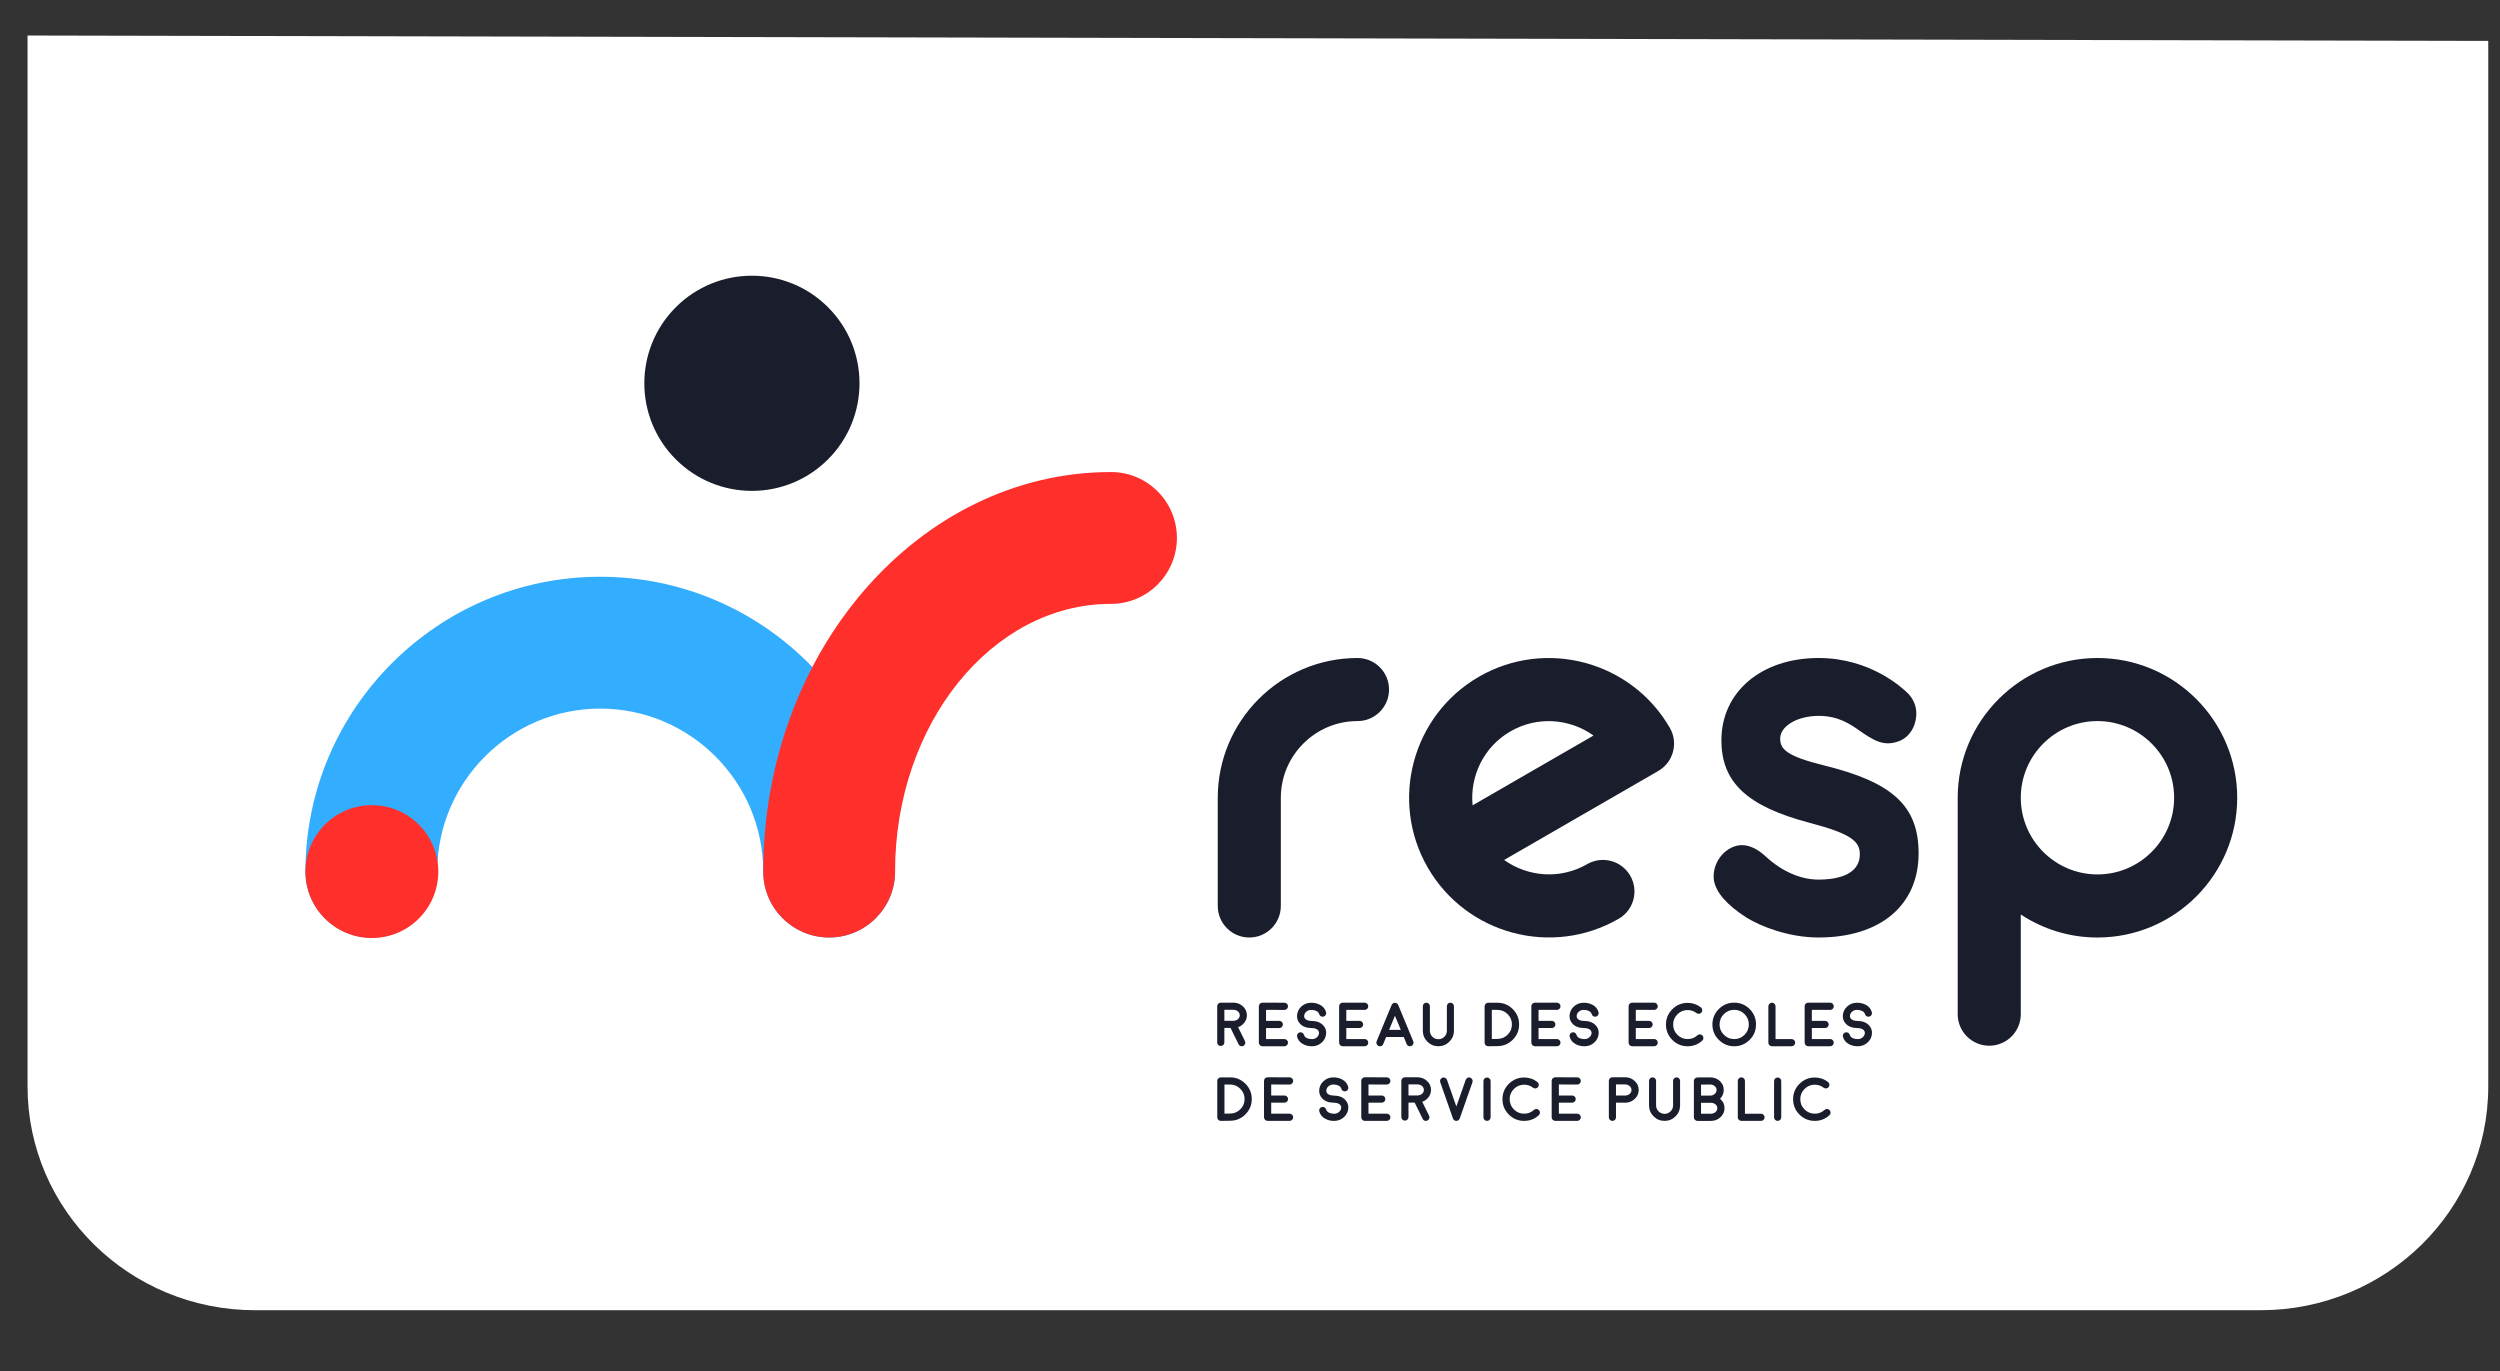
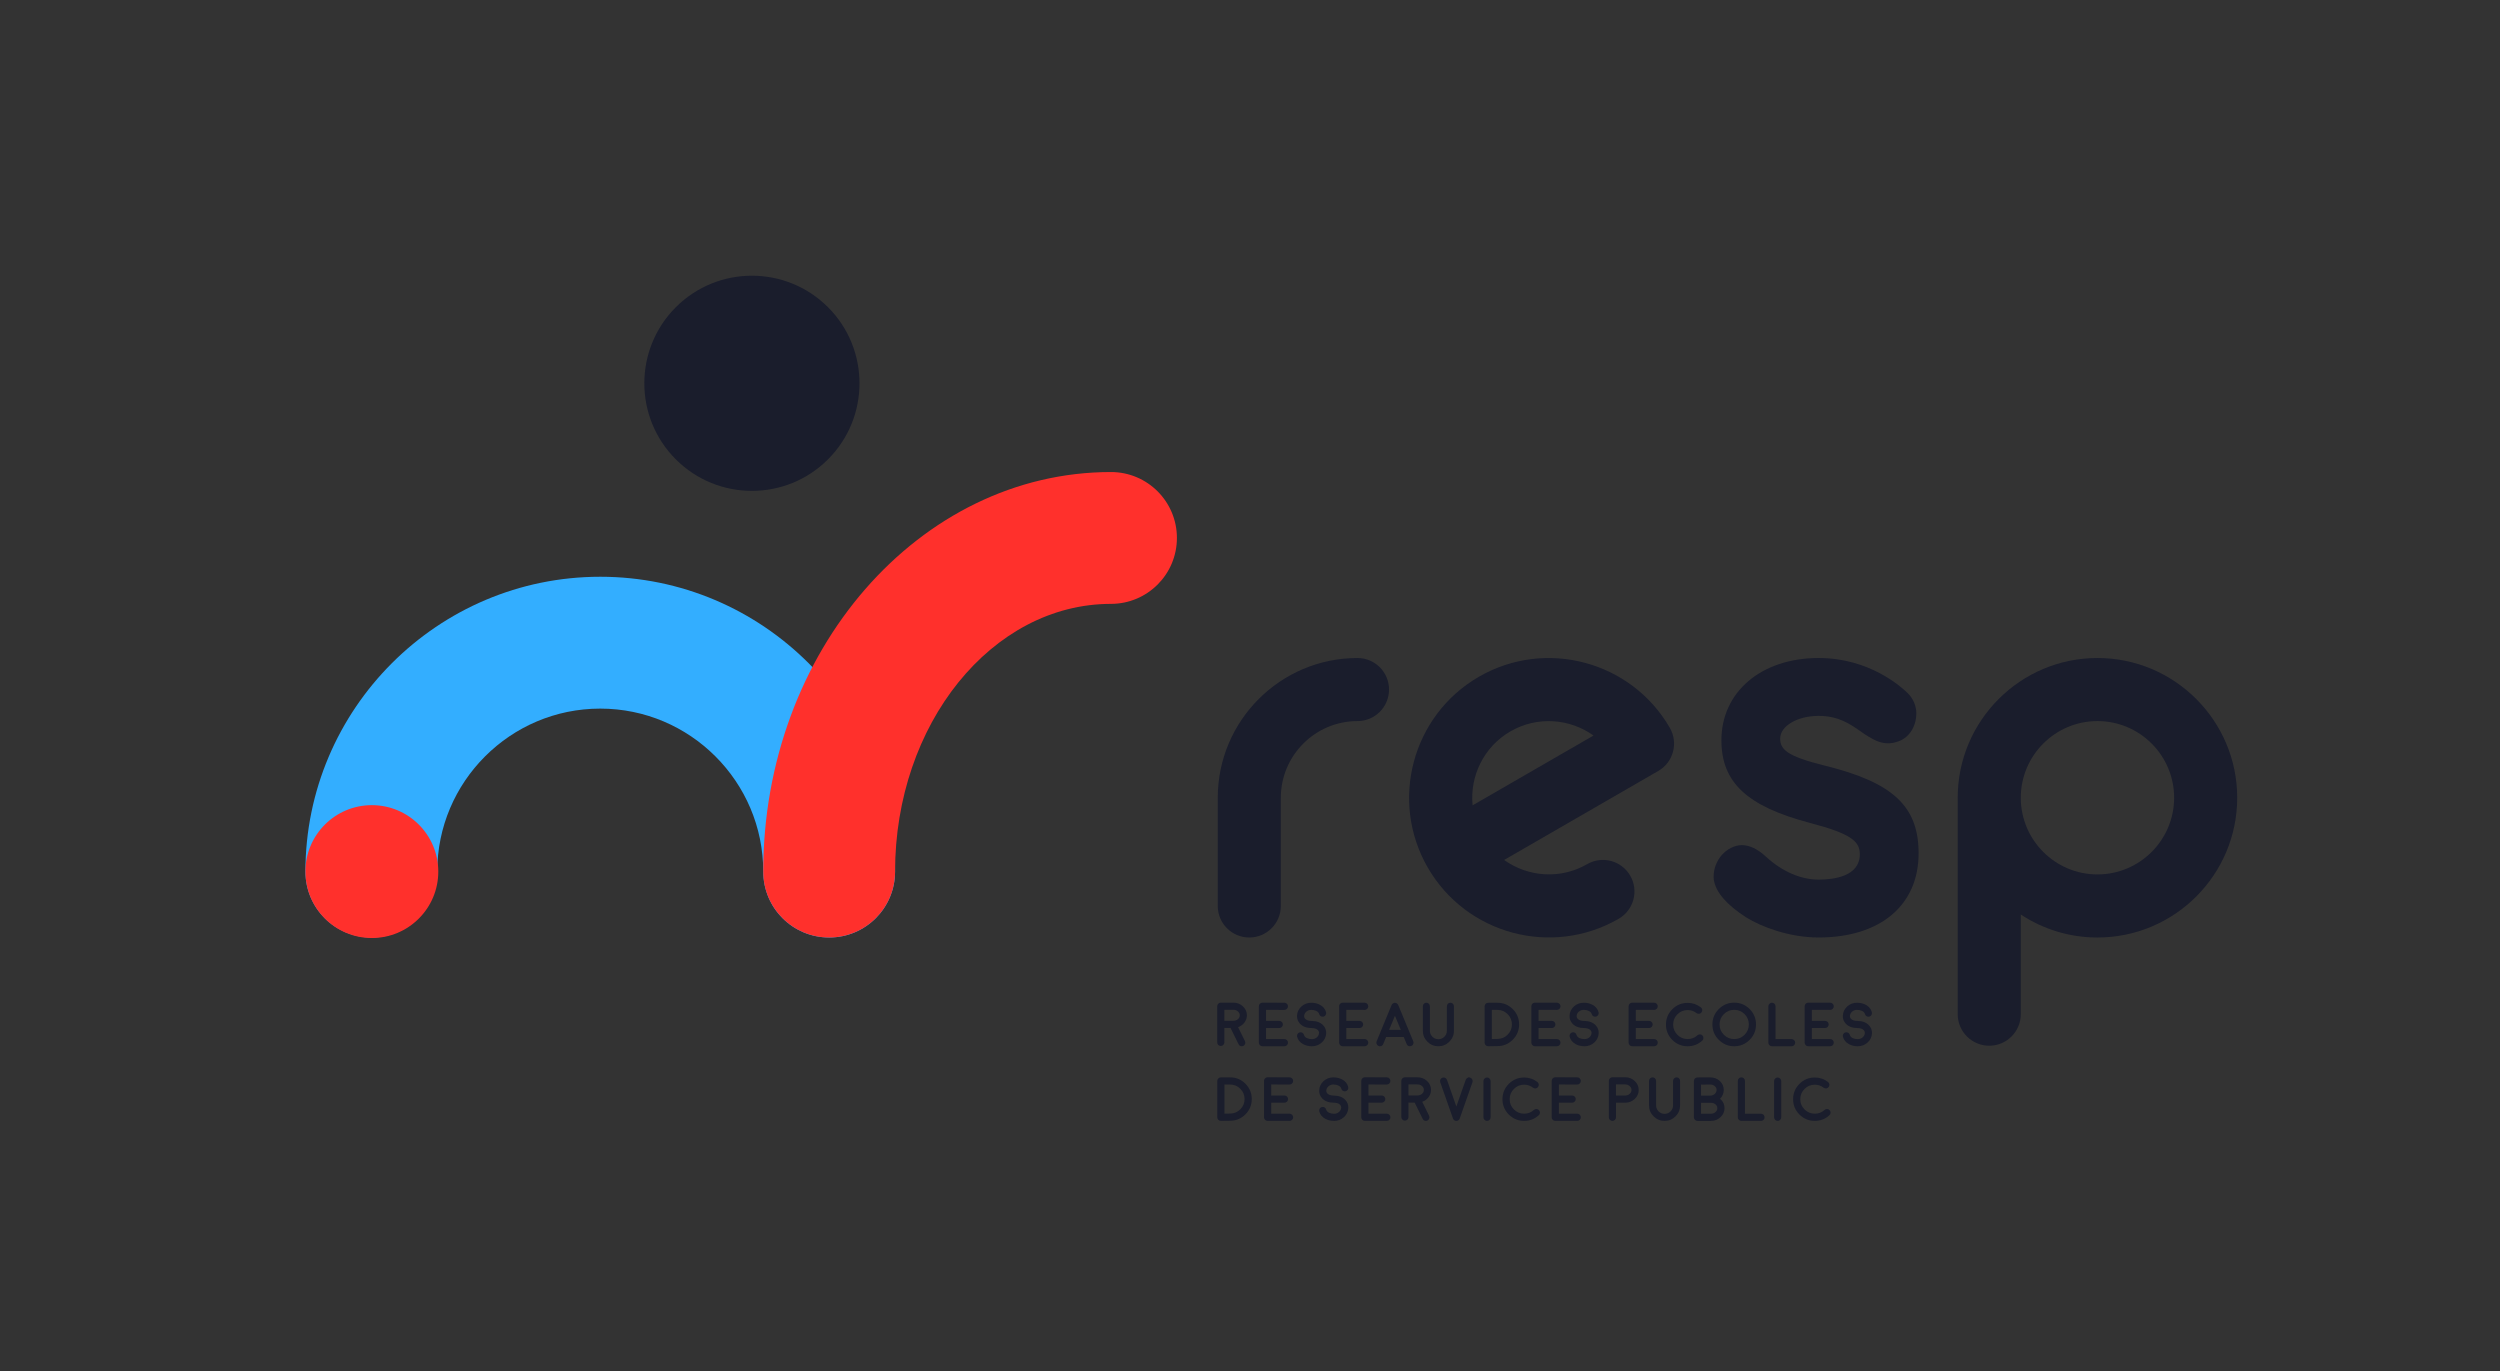
<svg xmlns="http://www.w3.org/2000/svg" xmlns:ns1="http://sodipodi.sourceforge.net/DTD/sodipodi-0.dtd" xmlns:ns2="http://www.inkscape.org/namespaces/inkscape" x="0px" y="0px" width="310" height="170" viewBox="0 0 310 170" xml:space="preserve" id="svg993" ns1:docname="logorespsvg.svg" ns2:version="0.92.3 (2405546, 2018-03-11)">
  <rect x="0" y="0" width="310" height="170" fill="#333333" stroke="none" />
  <defs id="defs997" />
  <g id="Calque_2" transform="translate(2.788,4.572)">
-     <path d="m 305.756,0.5 v 129.643 c 0,15.326 -12.635,27.752 -28.223,27.752 H 28.85 c -15.587,0 -28.222,-12.426 -28.222,-27.752 V -0.167 Z" id="path908" ns2:connector-curvature="0" style="fill:#ffffff" />
-   </g>
+     </g>
  <g id="Calque_1" transform="translate(2.788,4.572)">
    <g id="g989">
      <g id="g987">
        <path d="m 108.201,103.505 c 0,4.515 -3.66,8.174 -8.174,8.174 -4.515,0 -8.174,-3.659 -8.174,-8.174 0,-11.143 -9.068,-20.21 -20.211,-20.21 -11.144,0 -20.21,9.067 -20.21,20.21 0,4.515 -3.66,8.174 -8.175,8.174 -4.514,0 -8.174,-3.659 -8.174,-8.174 0,-20.158 16.401,-36.56 36.559,-36.56 20.159,0 36.559,16.402 36.559,36.56" id="path911" ns2:connector-curvature="0" style="fill:#33aeff" />
        <path d="m 143.149,62.134 c 0,4.515 -3.66,8.174 -8.175,8.174 -14.762,0 -26.773,14.893 -26.773,33.197 0,4.515 -3.66,8.174 -8.174,8.174 -4.514,0 -8.174,-3.659 -8.174,-8.174 0,-27.319 19.345,-49.545 43.121,-49.545 4.515,0 8.175,3.659 8.175,8.174" id="path913" ns2:connector-curvature="0" style="fill:#ff302c" />
        <path d="m 43.321,95.267 c 4.55,0 8.239,3.689 8.239,8.238 0,4.551 -3.689,8.238 -8.239,8.238 -4.55,0 -8.238,-3.688 -8.238,-8.238 0,-4.549 3.688,-8.238 8.238,-8.238" id="path915" ns2:connector-curvature="0" style="fill:#ff302c" />
        <path d="m 99.883,33.522 c -5.211,-5.21 -13.658,-5.21 -18.868,0 -5.21,5.211 -5.21,13.658 0,18.868 5.21,5.21 13.657,5.21 18.868,0 5.21,-5.209 5.21,-13.657 0,-18.868" id="path917" ns2:connector-curvature="0" style="fill:#1a1d2c" />
        <path d="m 152.124,111.679 c 2.16,0 3.911,-1.751 3.911,-3.911 V 94.349 c 0,-5.241 4.265,-9.507 9.508,-9.507 2.16,0 3.91,-1.75 3.91,-3.91 0,-2.16 -1.75,-3.911 -3.91,-3.911 -9.556,0 -17.329,7.773 -17.329,17.328 v 13.419 c 0,2.16 1.751,3.911 3.91,3.911" id="path919" ns2:connector-curvature="0" style="fill:#1a1d2c" />
        <path d="m 257.297,77.021 c -9.554,0 -17.33,7.773 -17.33,17.329 v 26.837 c 0,2.158 1.753,3.911 3.911,3.911 2.159,0 3.911,-1.753 3.911,-3.911 v -12.36 c 2.732,1.802 5.998,2.853 9.507,2.853 9.557,0 17.33,-7.773 17.33,-17.329 0,-9.556 -7.772,-17.33 -17.329,-17.33 m 0,26.836 c -5.242,0 -9.507,-4.266 -9.507,-9.508 0,-5.242 4.265,-9.508 9.507,-9.508 5.242,0 9.508,4.266 9.508,9.508 0,5.242 -4.266,9.508 -9.508,9.508" id="path921" ns2:connector-curvature="0" style="fill:#1a1d2c" />
        <path d="m 223.376,90.338 c -4.609,-1.152 -5.421,-1.994 -5.421,-3.335 0,-1.547 2.14,-2.806 4.769,-2.806 2.453,0 3.895,1.008 5.166,1.896 0.358,0.251 0.694,0.484 1.01,0.671 0.947,0.586 1.674,0.836 2.426,0.836 0.429,0 0.863,-0.084 1.336,-0.259 1.321,-0.486 2.175,-1.853 2.175,-3.479 0,-0.886 -0.386,-1.8 -1.031,-2.446 -0.733,-0.733 -4.72,-4.396 -11.081,-4.396 -7.099,0 -12.058,4.197 -12.058,10.206 0,5.218 3.172,8.182 10.947,10.236 5.284,1.38 6.215,2.357 6.215,3.897 0,2.732 -3.199,3.142 -5.104,3.142 -2.229,0 -4.559,-1.017 -6.552,-2.861 -1.018,-0.939 -2.019,-1.416 -2.979,-1.416 -0.107,0 -0.218,0.008 -0.361,0.025 -1.895,0.304 -3.319,2.237 -3.109,4.266 0.236,1.541 1.59,3.114 4.033,4.682 1.846,1.145 5.3,2.481 8.968,2.481 7.645,0 12.394,-3.997 12.394,-10.432 -0.001,-5.855 -3.185,-8.812 -11.743,-10.908" id="path923" ns2:connector-curvature="0" style="fill:#1a1d2c" />
        <path d="m 197.93,109.356 c 1.87,-1.079 2.512,-3.471 1.432,-5.341 -1.08,-1.871 -3.472,-2.512 -5.341,-1.433 -3.333,1.924 -7.354,1.588 -10.297,-0.519 l 19.117,-11.038 c 1.871,-1.078 2.512,-3.471 1.432,-5.342 -4.777,-8.274 -15.396,-11.119 -23.671,-6.342 -8.275,4.776 -11.121,15.396 -6.344,23.672 4.779,8.276 15.397,11.121 23.672,6.343 m -3.122,-22.721 -14.994,8.655 c -0.354,-3.601 1.365,-7.251 4.699,-9.174 3.332,-1.925 7.353,-1.588 10.295,0.519" id="path925" ns2:connector-curvature="0" style="fill:#1a1d2c" />
        <path d="m 148.589,125.13 c 0.124,0 0.227,-0.042 0.313,-0.128 0.087,-0.088 0.131,-0.192 0.131,-0.313 v -1.796 h 0.765 l 0.998,2.021 c 0.08,0.166 0.211,0.25 0.395,0.25 0.068,0 0.134,-0.016 0.196,-0.046 0.11,-0.055 0.185,-0.14 0.222,-0.256 0.04,-0.114 0.033,-0.228 -0.019,-0.335 l -0.854,-1.73 c 0.324,-0.115 0.585,-0.304 0.783,-0.571 0.205,-0.269 0.309,-0.566 0.309,-0.899 0,-0.435 -0.165,-0.803 -0.493,-1.11 -0.328,-0.306 -0.722,-0.46 -1.187,-0.46 h -1.56 c -0.121,0 -0.224,0.045 -0.312,0.133 -0.085,0.085 -0.128,0.188 -0.128,0.312 v 4.489 c 0,0.12 0.043,0.225 0.128,0.313 0.089,0.084 0.193,0.126 0.313,0.126 m 0.445,-4.488 h 1.115 c 0.218,0 0.406,0.065 0.561,0.198 0.155,0.135 0.233,0.296 0.233,0.486 0,0.184 -0.074,0.342 -0.221,0.476 -0.151,0.13 -0.332,0.199 -0.542,0.206 h -1.145 v -1.366 z" id="path927" ns2:connector-curvature="0" style="fill:#1a1d2c" />
        <path d="m 156.792,125.031 c 0.088,-0.085 0.132,-0.189 0.132,-0.313 0,-0.121 -0.044,-0.229 -0.132,-0.315 -0.085,-0.089 -0.19,-0.132 -0.312,-0.132 h -2.279 v -1.367 h 1.642 c 0.123,0 0.229,-0.043 0.316,-0.129 0.088,-0.086 0.132,-0.192 0.132,-0.314 0,-0.124 -0.044,-0.229 -0.132,-0.316 -0.087,-0.086 -0.193,-0.13 -0.316,-0.13 h -1.642 v -1.365 l 2.275,0.007 h 0.004 c 0.122,0 0.227,-0.045 0.312,-0.133 0.088,-0.085 0.132,-0.188 0.132,-0.312 0,-0.123 -0.042,-0.229 -0.128,-0.315 -0.088,-0.089 -0.194,-0.133 -0.316,-0.133 l -2.723,-0.006 h -0.004 c -0.123,0 -0.227,0.043 -0.312,0.13 -0.087,0.086 -0.132,0.191 -0.132,0.316 v 4.515 c 0,0.123 0.045,0.228 0.132,0.313 0.085,0.089 0.189,0.133 0.312,0.133 h 2.727 c 0.122,-0.001 0.227,-0.045 0.312,-0.134" id="path929" ns2:connector-curvature="0" style="fill:#1a1d2c" />
        <path d="m 161.657,123.556 c 0.018,-0.382 -0.107,-0.714 -0.376,-0.998 -0.326,-0.345 -0.797,-0.524 -1.413,-0.535 h -0.018 c -0.367,-0.004 -0.627,-0.088 -0.784,-0.251 -0.098,-0.106 -0.144,-0.224 -0.14,-0.354 0.01,-0.214 0.1,-0.395 0.267,-0.543 0.171,-0.147 0.375,-0.222 0.61,-0.222 0.231,0 0.436,0.042 0.614,0.126 0.203,0.096 0.329,0.226 0.373,0.394 0.031,0.119 0.098,0.21 0.204,0.271 0.104,0.061 0.216,0.075 0.334,0.046 0.119,-0.031 0.208,-0.1 0.268,-0.204 0.062,-0.105 0.079,-0.217 0.049,-0.334 -0.105,-0.402 -0.353,-0.71 -0.742,-0.92 -0.324,-0.176 -0.691,-0.263 -1.1,-0.263 -0.475,0 -0.881,0.154 -1.221,0.466 -0.338,0.313 -0.519,0.693 -0.538,1.145 -0.017,0.379 0.109,0.712 0.377,0.997 0.325,0.346 0.796,0.522 1.411,0.532 h 0.007 0.009 0.003 c 0.367,0.006 0.627,0.09 0.784,0.256 0.097,0.104 0.144,0.221 0.138,0.35 -0.01,0.216 -0.101,0.397 -0.271,0.543 -0.168,0.148 -0.371,0.221 -0.606,0.221 -0.231,0 -0.437,-0.041 -0.618,-0.122 -0.2,-0.095 -0.324,-0.228 -0.369,-0.396 -0.03,-0.117 -0.097,-0.208 -0.203,-0.271 -0.105,-0.061 -0.217,-0.075 -0.335,-0.045 -0.118,0.029 -0.208,0.098 -0.271,0.202 -0.061,0.106 -0.076,0.219 -0.046,0.337 0.105,0.4 0.353,0.707 0.741,0.917 0.324,0.177 0.69,0.265 1.1,0.265 0.472,0 0.879,-0.156 1.22,-0.468 0.343,-0.313 0.522,-0.692 0.542,-1.142" id="path931" ns2:connector-curvature="0" style="fill:#1a1d2c" />
        <path d="m 166.428,120.656 h 0.004 c 0.125,0 0.228,-0.045 0.314,-0.133 0.086,-0.085 0.131,-0.188 0.131,-0.312 0,-0.123 -0.043,-0.229 -0.129,-0.315 -0.087,-0.089 -0.191,-0.133 -0.316,-0.133 l -2.722,-0.006 h -0.002 c -0.124,0 -0.229,0.043 -0.314,0.131 -0.087,0.085 -0.13,0.19 -0.13,0.315 v 4.515 c 0,0.123 0.043,0.228 0.13,0.313 0.085,0.089 0.19,0.133 0.314,0.133 h 2.724 c 0.125,0 0.228,-0.044 0.314,-0.133 0.086,-0.085 0.131,-0.189 0.131,-0.313 0,-0.121 -0.045,-0.229 -0.131,-0.315 -0.087,-0.089 -0.189,-0.133 -0.314,-0.133 h -2.278 v -1.366 h 1.643 c 0.123,0 0.227,-0.043 0.314,-0.127 0.089,-0.088 0.134,-0.194 0.134,-0.316 0,-0.123 -0.045,-0.229 -0.134,-0.316 -0.088,-0.086 -0.191,-0.13 -0.314,-0.13 h -1.643 v -1.366 z" id="path933" ns2:connector-curvature="0" style="fill:#1a1d2c" />
        <path d="m 168.391,123.401 -0.478,1.148 c -0.045,0.114 -0.045,0.228 0,0.339 0.048,0.113 0.128,0.193 0.241,0.241 0.055,0.023 0.082,0.034 0.082,0.034 h 0.088 c 0.197,0 0.334,-0.092 0.41,-0.275 l 0.361,-0.874 h 2.18 l 0.361,0.874 c 0.076,0.184 0.213,0.275 0.412,0.275 0.057,0 0.113,-0.011 0.168,-0.034 0.113,-0.048 0.193,-0.128 0.241,-0.241 0.045,-0.111 0.045,-0.225 0,-0.339 l -0.478,-1.148 v -0.004 l -1.387,-3.344 c -0.005,-0.012 -0.012,-0.024 -0.02,-0.037 0,-0.004 -0.002,-0.009 -0.01,-0.02 -0.008,-0.011 -0.012,-0.017 -0.012,-0.019 0,-0.003 -0.005,-0.009 -0.016,-0.02 l -0.011,-0.015 c 0,-0.003 -0.005,-0.009 -0.015,-0.018 -0.008,-0.008 -0.013,-0.013 -0.013,-0.017 -0.003,-0.002 -0.011,-0.007 -0.018,-0.014 -0.007,-0.008 -0.013,-0.012 -0.016,-0.012 -0.003,-0.002 -0.008,-0.007 -0.019,-0.015 l -0.015,-0.012 c -0.003,-0.003 -0.011,-0.007 -0.023,-0.017 -0.013,-0.006 -0.017,-0.009 -0.015,-0.006 -0.025,-0.017 -0.054,-0.026 -0.082,-0.034 0.004,0 0,-0.002 -0.015,-0.004 -0.013,-0.004 -0.021,-0.008 -0.026,-0.008 l -0.02,-0.003 -0.022,-0.004 h -0.023 -0.022 -0.019 -0.022 l -0.02,0.004 c -0.012,0.003 -0.021,0.003 -0.025,0.003 l -0.016,0.004 c -0.014,0.006 -0.023,0.008 -0.027,0.008 -0.004,0.003 -0.013,0.005 -0.024,0.008 -0.016,0.008 -0.021,0.01 -0.016,0.008 0.005,-0.003 0.001,0 -0.012,0.007 -0.013,0.005 -0.021,0.009 -0.026,0.012 -0.002,0 -0.01,0.004 -0.023,0.012 l -0.015,0.011 c -0.002,0.002 -0.009,0.008 -0.019,0.015 -0.012,0.007 -0.018,0.012 -0.015,0.012 -0.003,0 -0.009,0.006 -0.019,0.015 -0.008,0.006 -0.014,0.009 -0.015,0.011 0,0.004 -0.005,0.01 -0.017,0.021 -0.007,0.007 -0.011,0.011 -0.011,0.014 -0.003,0.003 -0.007,0.008 -0.015,0.015 -0.008,0.011 -0.012,0.017 -0.012,0.02 -0.002,0.002 -0.008,0.008 -0.015,0.019 l -0.007,0.02 c -0.008,0.013 -0.015,0.025 -0.02,0.037 l -1.387,3.344 v 0.003 z m 1.793,-2.018 0.727,1.748 h -1.449 z" id="path935" ns2:connector-curvature="0" style="fill:#1a1d2c" />
        <path d="M 177.499,123.235 V 120.2 c 0,-0.121 -0.043,-0.224 -0.128,-0.308 -0.086,-0.086 -0.188,-0.129 -0.31,-0.129 -0.12,0 -0.223,0.043 -0.309,0.129 -0.085,0.084 -0.128,0.187 -0.128,0.308 v 3.035 c 0,0.291 -0.104,0.541 -0.309,0.747 -0.206,0.205 -0.453,0.308 -0.742,0.308 -0.292,0 -0.54,-0.103 -0.745,-0.308 -0.206,-0.206 -0.309,-0.456 -0.309,-0.747 V 120.2 c 0,-0.121 -0.043,-0.224 -0.129,-0.308 -0.085,-0.086 -0.188,-0.129 -0.309,-0.129 -0.119,0 -0.224,0.043 -0.309,0.129 -0.085,0.084 -0.128,0.187 -0.128,0.308 v 3.035 c 0,0.533 0.188,0.986 0.565,1.363 0.376,0.377 0.83,0.565 1.362,0.565 0.53,0 0.982,-0.188 1.36,-0.565 0.378,-0.376 0.568,-0.829 0.568,-1.363" id="path937" ns2:connector-curvature="0" style="fill:#1a1d2c" />
        <path d="m 185.581,122.455 c 0,-0.738 -0.263,-1.373 -0.787,-1.901 -0.526,-0.522 -1.163,-0.785 -1.905,-0.785 h -1.142 c -0.123,0 -0.226,0.043 -0.312,0.128 -0.088,0.087 -0.132,0.192 -0.132,0.315 v 4.507 c 0,0.123 0.044,0.229 0.132,0.316 0.087,0.087 0.191,0.129 0.312,0.129 h 0.008 l 1.134,-0.016 c 0.742,0 1.379,-0.264 1.905,-0.792 0.524,-0.523 0.787,-1.158 0.787,-1.901 m -1.42,1.274 c -0.351,0.351 -0.776,0.526 -1.276,0.526 l -0.688,0.011 v -3.61 h 0.692 c 0.498,0 0.922,0.176 1.272,0.531 0.353,0.352 0.528,0.773 0.528,1.268 0,0.499 -0.176,0.924 -0.528,1.274" id="path939" ns2:connector-curvature="0" style="fill:#1a1d2c" />
        <path d="m 190.266,120.656 h 0.004 c 0.122,0 0.227,-0.045 0.313,-0.133 0.087,-0.085 0.131,-0.188 0.131,-0.312 0,-0.123 -0.043,-0.229 -0.127,-0.315 -0.089,-0.089 -0.194,-0.133 -0.316,-0.133 l -2.724,-0.006 h -0.003 c -0.123,0 -0.229,0.043 -0.313,0.131 -0.089,0.085 -0.132,0.19 -0.132,0.315 v 4.515 c 0,0.123 0.043,0.228 0.132,0.313 0.084,0.089 0.189,0.133 0.313,0.133 h 2.727 c 0.122,0 0.227,-0.044 0.313,-0.133 0.087,-0.085 0.131,-0.189 0.131,-0.313 0,-0.121 -0.044,-0.229 -0.131,-0.315 -0.086,-0.089 -0.19,-0.133 -0.313,-0.133 h -2.279 v -1.366 h 1.643 c 0.123,0 0.229,-0.043 0.315,-0.127 0.088,-0.088 0.132,-0.194 0.132,-0.316 0,-0.123 -0.044,-0.229 -0.132,-0.316 -0.087,-0.086 -0.192,-0.13 -0.315,-0.13 h -1.643 v -1.366 z" id="path941" ns2:connector-curvature="0" style="fill:#1a1d2c" />
        <path d="m 193.66,122.022 h -0.02 c -0.366,-0.004 -0.628,-0.088 -0.783,-0.251 -0.098,-0.106 -0.144,-0.224 -0.14,-0.354 0.011,-0.214 0.099,-0.395 0.268,-0.543 0.171,-0.147 0.374,-0.222 0.609,-0.222 0.232,0 0.438,0.042 0.615,0.126 0.203,0.096 0.327,0.226 0.372,0.394 0.03,0.119 0.099,0.21 0.204,0.271 0.104,0.061 0.216,0.075 0.335,0.046 0.118,-0.031 0.206,-0.1 0.268,-0.204 0.062,-0.105 0.078,-0.217 0.049,-0.334 -0.106,-0.402 -0.354,-0.71 -0.742,-0.92 -0.324,-0.176 -0.69,-0.263 -1.101,-0.263 -0.475,0 -0.88,0.154 -1.22,0.466 -0.338,0.313 -0.518,0.693 -0.538,1.145 -0.018,0.379 0.108,0.712 0.377,0.997 0.326,0.346 0.797,0.522 1.412,0.532 h 0.007 0.008 0.005 c 0.365,0.006 0.627,0.09 0.781,0.256 0.1,0.104 0.146,0.221 0.141,0.35 -0.011,0.216 -0.101,0.397 -0.271,0.543 -0.168,0.148 -0.37,0.221 -0.605,0.221 -0.232,0 -0.438,-0.041 -0.618,-0.122 -0.199,-0.095 -0.323,-0.228 -0.368,-0.396 -0.031,-0.117 -0.099,-0.208 -0.204,-0.271 -0.105,-0.061 -0.218,-0.075 -0.336,-0.045 -0.117,0.029 -0.208,0.098 -0.271,0.202 -0.061,0.106 -0.076,0.219 -0.045,0.337 0.105,0.4 0.353,0.707 0.742,0.917 0.323,0.177 0.689,0.265 1.1,0.265 0.471,0 0.878,-0.156 1.219,-0.468 0.34,-0.312 0.52,-0.69 0.539,-1.141 0.018,-0.382 -0.108,-0.714 -0.376,-0.998 -0.327,-0.345 -0.799,-0.525 -1.413,-0.536" id="path943" ns2:connector-curvature="0" style="fill:#1a1d2c" />
        <path d="m 202.326,120.656 h 0.004 c 0.122,0 0.227,-0.045 0.311,-0.133 0.089,-0.085 0.132,-0.188 0.132,-0.312 0,-0.123 -0.042,-0.229 -0.126,-0.315 -0.089,-0.089 -0.194,-0.133 -0.316,-0.133 l -2.723,-0.006 h -0.004 c -0.123,0 -0.229,0.043 -0.313,0.131 -0.089,0.085 -0.133,0.19 -0.133,0.315 v 4.515 c 0,0.123 0.044,0.228 0.133,0.313 0.084,0.089 0.189,0.133 0.313,0.133 h 2.727 c 0.122,0 0.227,-0.044 0.311,-0.133 0.089,-0.085 0.132,-0.189 0.132,-0.313 0,-0.121 -0.043,-0.229 -0.132,-0.315 -0.084,-0.089 -0.188,-0.133 -0.311,-0.133 h -2.279 v -1.366 h 1.643 c 0.122,0 0.228,-0.043 0.316,-0.127 0.087,-0.088 0.132,-0.194 0.132,-0.316 0,-0.123 -0.045,-0.229 -0.132,-0.316 -0.089,-0.086 -0.194,-0.13 -0.316,-0.13 h -1.643 v -1.366 z" id="path945" ns2:connector-curvature="0" style="fill:#1a1d2c" />
        <path d="m 208.437,124.155 c 0.005,-0.124 -0.033,-0.229 -0.116,-0.32 -0.084,-0.095 -0.187,-0.144 -0.309,-0.147 -0.124,-0.005 -0.229,0.034 -0.321,0.117 -0.34,0.312 -0.744,0.467 -1.212,0.467 -0.494,0 -0.918,-0.175 -1.269,-0.527 -0.352,-0.353 -0.527,-0.773 -0.527,-1.269 0,-0.496 0.176,-0.922 0.527,-1.274 0.351,-0.35 0.774,-0.527 1.269,-0.527 0.41,0 0.774,0.126 1.097,0.375 0.097,0.072 0.207,0.101 0.331,0.086 0.12,-0.015 0.218,-0.07 0.293,-0.169 0.075,-0.099 0.105,-0.209 0.09,-0.332 -0.017,-0.119 -0.073,-0.219 -0.169,-0.294 -0.484,-0.371 -1.031,-0.557 -1.642,-0.557 -0.74,0 -1.375,0.262 -1.901,0.79 -0.524,0.524 -0.787,1.158 -0.787,1.902 0,0.74 0.263,1.373 0.787,1.901 0.526,0.523 1.161,0.787 1.901,0.787 0.695,0 1.301,-0.233 1.815,-0.7 0.09,-0.084 0.139,-0.187 0.143,-0.309" id="path947" ns2:connector-curvature="0" style="fill:#1a1d2c" />
        <path d="m 214.957,122.461 c 0,-0.746 -0.264,-1.384 -0.79,-1.914 -0.53,-0.526 -1.168,-0.789 -1.913,-0.789 -0.747,0 -1.383,0.263 -1.91,0.789 -0.53,0.53 -0.794,1.168 -0.794,1.914 0,0.745 0.264,1.382 0.794,1.907 0.527,0.531 1.163,0.796 1.91,0.796 0.745,0 1.383,-0.265 1.913,-0.796 0.526,-0.525 0.79,-1.162 0.79,-1.907 m -1.419,1.279 c -0.357,0.356 -0.786,0.534 -1.284,0.534 -0.5,0 -0.927,-0.178 -1.281,-0.534 -0.355,-0.354 -0.534,-0.78 -0.534,-1.279 0,-0.5 0.179,-0.929 0.534,-1.285 0.354,-0.354 0.781,-0.53 1.281,-0.53 0.498,0 0.927,0.176 1.284,0.53 0.353,0.356 0.529,0.785 0.529,1.285 0,0.499 -0.177,0.926 -0.529,1.279" id="path949" ns2:connector-curvature="0" style="fill:#1a1d2c" />
        <path d="m 219.814,124.719 c 0,-0.121 -0.042,-0.228 -0.128,-0.312 -0.088,-0.088 -0.192,-0.133 -0.315,-0.133 h -1.993 v -4.065 c 0,-0.124 -0.045,-0.228 -0.131,-0.313 -0.086,-0.089 -0.19,-0.133 -0.313,-0.133 -0.124,0 -0.229,0.044 -0.313,0.133 -0.089,0.085 -0.133,0.188 -0.133,0.313 v 4.51 c 0,0.123 0.044,0.228 0.133,0.313 0.084,0.089 0.188,0.133 0.313,0.133 h 2.437 c 0.123,0 0.228,-0.044 0.315,-0.133 0.086,-0.086 0.128,-0.19 0.128,-0.313" id="path951" ns2:connector-curvature="0" style="fill:#1a1d2c" />
        <path d="m 224.154,120.656 h 0.003 c 0.123,0 0.227,-0.045 0.313,-0.133 0.086,-0.085 0.131,-0.188 0.131,-0.312 0,-0.123 -0.043,-0.229 -0.128,-0.315 -0.088,-0.089 -0.193,-0.133 -0.316,-0.133 l -2.723,-0.006 h -0.003 c -0.124,0 -0.229,0.043 -0.313,0.131 -0.088,0.085 -0.131,0.19 -0.131,0.315 v 4.515 c 0,0.123 0.043,0.228 0.131,0.313 0.085,0.089 0.189,0.133 0.313,0.133 h 2.726 c 0.123,0 0.227,-0.044 0.313,-0.133 0.086,-0.085 0.131,-0.189 0.131,-0.313 0,-0.121 -0.045,-0.229 -0.131,-0.315 -0.087,-0.089 -0.19,-0.133 -0.313,-0.133 h -2.277 v -1.366 h 1.642 c 0.123,0 0.227,-0.043 0.315,-0.127 0.087,-0.088 0.132,-0.194 0.132,-0.316 0,-0.123 -0.045,-0.229 -0.132,-0.316 -0.089,-0.086 -0.192,-0.13 -0.315,-0.13 h -1.642 v -1.366 z" id="path953" ns2:connector-curvature="0" style="fill:#1a1d2c" />
        <path d="m 227.546,122.022 h -0.02 c -0.365,-0.004 -0.627,-0.088 -0.782,-0.251 -0.099,-0.106 -0.145,-0.224 -0.14,-0.354 0.01,-0.214 0.1,-0.395 0.266,-0.543 0.172,-0.147 0.376,-0.222 0.611,-0.222 0.231,0 0.437,0.042 0.615,0.126 0.203,0.096 0.327,0.226 0.372,0.394 0.03,0.119 0.099,0.21 0.203,0.271 0.105,0.061 0.217,0.075 0.336,0.046 0.116,-0.031 0.207,-0.1 0.267,-0.204 0.062,-0.105 0.079,-0.217 0.05,-0.334 -0.105,-0.402 -0.354,-0.71 -0.742,-0.92 -0.324,-0.176 -0.69,-0.263 -1.101,-0.263 -0.475,0 -0.881,0.154 -1.22,0.466 -0.338,0.313 -0.518,0.693 -0.539,1.145 -0.017,0.379 0.109,0.712 0.377,0.997 0.327,0.346 0.798,0.522 1.412,0.532 h 0.008 0.007 0.005 c 0.365,0.006 0.627,0.09 0.782,0.256 0.1,0.104 0.145,0.221 0.141,0.35 -0.011,0.216 -0.101,0.397 -0.271,0.543 -0.169,0.148 -0.37,0.221 -0.606,0.221 -0.231,0 -0.437,-0.041 -0.617,-0.122 -0.2,-0.095 -0.324,-0.228 -0.369,-0.396 -0.03,-0.117 -0.099,-0.208 -0.203,-0.271 -0.107,-0.061 -0.217,-0.075 -0.336,-0.045 -0.118,0.029 -0.208,0.098 -0.271,0.202 -0.06,0.106 -0.075,0.219 -0.045,0.337 0.106,0.4 0.353,0.707 0.742,0.917 0.324,0.177 0.69,0.265 1.1,0.265 0.472,0 0.878,-0.156 1.22,-0.468 0.339,-0.312 0.519,-0.69 0.539,-1.141 0.016,-0.382 -0.107,-0.714 -0.378,-0.998 -0.327,-0.345 -0.797,-0.525 -1.413,-0.536" id="path955" ns2:connector-curvature="0" style="fill:#1a1d2c" />
        <path d="m 149.738,129.022 h -1.141 c -0.124,0 -0.228,0.042 -0.313,0.128 -0.087,0.088 -0.131,0.193 -0.131,0.316 v 4.507 c 0,0.123 0.044,0.229 0.131,0.316 0.088,0.086 0.192,0.129 0.313,0.129 h 0.007 l 1.133,-0.016 c 0.743,0 1.378,-0.264 1.905,-0.791 0.525,-0.524 0.789,-1.158 0.789,-1.902 0,-0.739 -0.264,-1.373 -0.789,-1.901 -0.525,-0.523 -1.161,-0.786 -1.904,-0.786 m 1.273,3.96 c -0.351,0.353 -0.777,0.528 -1.276,0.528 l -0.689,0.012 v -3.612 h 0.693 c 0.498,0 0.922,0.178 1.272,0.532 0.352,0.351 0.528,0.773 0.528,1.268 0,0.499 -0.176,0.923 -0.528,1.272" id="path957" ns2:connector-curvature="0" style="fill:#1a1d2c" />
        <path d="m 157.116,129.91 h 0.004 c 0.122,0 0.227,-0.043 0.312,-0.132 0.088,-0.084 0.132,-0.188 0.132,-0.312 0,-0.124 -0.042,-0.229 -0.128,-0.316 -0.088,-0.088 -0.194,-0.132 -0.316,-0.132 l -2.723,-0.008 h -0.004 c -0.123,0 -0.228,0.044 -0.312,0.132 -0.088,0.084 -0.132,0.19 -0.132,0.316 v 4.515 c 0,0.123 0.044,0.228 0.132,0.313 0.084,0.088 0.188,0.132 0.312,0.132 h 2.727 c 0.122,0 0.227,-0.044 0.312,-0.132 0.088,-0.086 0.132,-0.19 0.132,-0.313 0,-0.123 -0.044,-0.228 -0.132,-0.316 -0.085,-0.088 -0.19,-0.132 -0.312,-0.132 h -2.279 v -1.365 h 1.643 c 0.124,0 0.228,-0.043 0.316,-0.13 0.087,-0.087 0.132,-0.192 0.132,-0.317 0,-0.12 -0.045,-0.227 -0.132,-0.314 -0.088,-0.085 -0.192,-0.128 -0.316,-0.128 h -1.643 v -1.367 z" id="path959" ns2:connector-curvature="0" style="fill:#1a1d2c" />
        <path d="m 162.615,131.278 h -0.019 c -0.366,-0.006 -0.628,-0.09 -0.783,-0.253 -0.098,-0.104 -0.145,-0.224 -0.14,-0.354 0.011,-0.212 0.101,-0.394 0.268,-0.542 0.171,-0.147 0.374,-0.222 0.609,-0.222 0.232,0 0.437,0.041 0.615,0.124 0.203,0.095 0.327,0.228 0.373,0.395 0.029,0.118 0.098,0.208 0.204,0.272 0.104,0.062 0.216,0.075 0.334,0.045 0.119,-0.031 0.208,-0.099 0.268,-0.203 0.063,-0.105 0.079,-0.216 0.048,-0.335 -0.105,-0.401 -0.353,-0.709 -0.741,-0.919 -0.325,-0.176 -0.691,-0.265 -1.101,-0.265 -0.474,0 -0.881,0.156 -1.22,0.469 -0.338,0.31 -0.518,0.691 -0.538,1.143 -0.018,0.38 0.108,0.712 0.377,0.999 0.325,0.345 0.796,0.521 1.411,0.53 h 0.007 0.008 0.003 c 0.368,0.005 0.628,0.091 0.783,0.257 0.099,0.104 0.146,0.22 0.14,0.351 -0.011,0.214 -0.101,0.396 -0.271,0.541 -0.168,0.148 -0.371,0.223 -0.607,0.223 -0.23,0 -0.436,-0.041 -0.617,-0.123 -0.2,-0.097 -0.324,-0.229 -0.369,-0.397 -0.03,-0.118 -0.097,-0.207 -0.203,-0.27 -0.106,-0.062 -0.217,-0.076 -0.335,-0.046 -0.118,0.03 -0.208,0.098 -0.271,0.203 -0.06,0.104 -0.076,0.218 -0.046,0.336 0.106,0.4 0.354,0.708 0.743,0.918 0.323,0.177 0.69,0.265 1.099,0.265 0.472,0 0.88,-0.156 1.221,-0.467 0.339,-0.313 0.519,-0.692 0.538,-1.142 0.018,-0.382 -0.108,-0.715 -0.375,-0.999 -0.327,-0.346 -0.798,-0.525 -1.413,-0.534" id="path961" ns2:connector-curvature="0" style="fill:#1a1d2c" />
        <path d="m 169.175,129.91 h 0.005 c 0.121,0 0.227,-0.043 0.311,-0.132 0.089,-0.084 0.132,-0.188 0.132,-0.312 0,-0.124 -0.042,-0.229 -0.128,-0.316 -0.088,-0.088 -0.193,-0.132 -0.314,-0.132 l -2.725,-0.008 h -0.002 c -0.123,0 -0.229,0.044 -0.313,0.132 -0.087,0.084 -0.132,0.19 -0.132,0.316 v 4.515 c 0,0.123 0.045,0.228 0.132,0.313 0.085,0.088 0.19,0.132 0.313,0.132 h 2.727 c 0.121,0 0.227,-0.044 0.311,-0.132 0.089,-0.086 0.132,-0.19 0.132,-0.313 0,-0.123 -0.043,-0.228 -0.132,-0.316 -0.084,-0.088 -0.189,-0.132 -0.311,-0.132 h -2.279 v -1.365 h 1.642 c 0.124,0 0.228,-0.043 0.316,-0.13 0.088,-0.087 0.132,-0.192 0.132,-0.317 0,-0.12 -0.044,-0.227 -0.132,-0.314 -0.089,-0.085 -0.192,-0.128 -0.316,-0.128 h -1.642 v -1.367 z" id="path963" ns2:connector-curvature="0" style="fill:#1a1d2c" />
        <path d="m 174.659,130.581 c 0,-0.435 -0.164,-0.805 -0.492,-1.111 -0.328,-0.306 -0.723,-0.459 -1.187,-0.459 h -1.56 c -0.121,0 -0.224,0.044 -0.313,0.132 -0.086,0.084 -0.129,0.19 -0.129,0.313 v 4.488 c 0,0.12 0.043,0.225 0.129,0.312 0.089,0.087 0.191,0.129 0.313,0.129 0.123,0 0.228,-0.042 0.313,-0.129 0.088,-0.087 0.131,-0.191 0.131,-0.312 v -1.796 h 0.766 l 0.998,2.021 c 0.08,0.165 0.211,0.249 0.395,0.249 0.068,0 0.133,-0.016 0.196,-0.046 0.109,-0.056 0.185,-0.142 0.222,-0.256 0.041,-0.115 0.033,-0.228 -0.019,-0.335 l -0.854,-1.732 c 0.324,-0.113 0.585,-0.304 0.783,-0.568 0.205,-0.268 0.308,-0.569 0.308,-0.9 m -1.108,0.476 c -0.15,0.13 -0.33,0.199 -0.541,0.206 h -1.146 v -1.366 h 1.116 c 0.218,0 0.404,0.066 0.561,0.199 0.155,0.133 0.233,0.296 0.233,0.485 0,0.184 -0.075,0.342 -0.223,0.476" id="path965" ns2:connector-curvature="0" style="fill:#1a1d2c" />
        <path d="m 179.525,129.063 c -0.115,-0.039 -0.174,-0.06 -0.174,-0.06 0,0 -0.055,0.025 -0.165,0.079 -0.11,0.053 -0.188,0.137 -0.227,0.251 l -1.159,3.303 -1.16,-3.303 c -0.04,-0.114 -0.116,-0.198 -0.226,-0.251 -0.109,-0.054 -0.224,-0.059 -0.34,-0.02 -0.115,0.041 -0.199,0.114 -0.252,0.226 -0.053,0.112 -0.059,0.224 -0.019,0.339 l 1.578,4.493 v 0.004 c 0.007,0.017 0.017,0.036 0.026,0.056 0.003,0.006 0.005,0.009 0.007,0.011 0.011,0.019 0.021,0.035 0.03,0.051 0,0.001 0.002,0.005 0.008,0.01 0.011,0.014 0.021,0.025 0.034,0.038 0.007,0.008 0.011,0.01 0.011,0.008 0.014,0.014 0.028,0.027 0.045,0.037 l 0.005,0.004 0.004,0.005 c 0.015,0.01 0.029,0.018 0.045,0.025 l 0.011,0.004 c 0.015,0.008 0.03,0.015 0.045,0.019 0.01,0.006 0.013,0.007 0.007,0.004 0.013,0.006 0.029,0.01 0.05,0.012 0.021,0.004 0.026,0.005 0.019,0.003 0.025,0.006 0.05,0.009 0.072,0.009 0.022,0 0.047,-0.003 0.071,-0.009 -0.008,0.002 -0.001,0.001 0.019,-0.003 0.021,-0.002 0.037,-0.006 0.05,-0.012 -0.005,0.003 -0.003,0.002 0.008,-0.004 0.015,-0.004 0.029,-0.011 0.045,-0.019 L 178,134.369 c 0.019,-0.008 0.034,-0.016 0.049,-0.025 0.011,-0.009 0.013,-0.011 0.007,-0.009 0.019,-0.012 0.034,-0.025 0.045,-0.037 l 0.009,-0.008 0.038,-0.038 c 0.01,-0.012 0.013,-0.016 0.007,-0.01 0.011,-0.016 0.021,-0.032 0.031,-0.051 0.002,-0.002 0.005,-0.005 0.007,-0.011 0.009,-0.02 0.019,-0.039 0.027,-0.056 v -0.004 l 1.577,-4.493 c 0.04,-0.115 0.033,-0.228 -0.02,-0.339 -0.052,-0.11 -0.137,-0.184 -0.252,-0.225" id="path967" ns2:connector-curvature="0" style="fill:#1a1d2c" />
        <path d="m 181.604,129.039 c -0.123,0 -0.228,0.043 -0.313,0.129 -0.088,0.087 -0.132,0.191 -0.132,0.313 v 4.493 c 0,0.123 0.044,0.228 0.132,0.313 0.085,0.089 0.189,0.133 0.313,0.133 0.124,0 0.228,-0.044 0.312,-0.133 0.089,-0.085 0.133,-0.189 0.133,-0.313 v -4.493 c 0,-0.121 -0.044,-0.226 -0.133,-0.313 -0.084,-0.086 -0.189,-0.129 -0.312,-0.129" id="path969" ns2:connector-curvature="0" style="fill:#1a1d2c" />
        <path d="m 187.739,132.943 c -0.123,-0.006 -0.229,0.032 -0.319,0.116 -0.342,0.311 -0.746,0.466 -1.214,0.466 -0.494,0 -0.916,-0.176 -1.269,-0.527 -0.351,-0.351 -0.526,-0.772 -0.526,-1.269 0,-0.497 0.176,-0.921 0.526,-1.271 0.353,-0.353 0.774,-0.529 1.269,-0.529 0.409,0 0.775,0.125 1.097,0.373 0.097,0.074 0.208,0.102 0.331,0.089 0.121,-0.017 0.218,-0.073 0.293,-0.17 0.076,-0.099 0.106,-0.21 0.092,-0.333 -0.019,-0.119 -0.075,-0.218 -0.17,-0.293 -0.484,-0.372 -1.032,-0.556 -1.643,-0.556 -0.74,0 -1.374,0.261 -1.901,0.788 -0.524,0.526 -0.787,1.16 -0.787,1.902 0,0.741 0.263,1.375 0.787,1.901 0.527,0.525 1.161,0.788 1.901,0.788 0.696,0 1.302,-0.234 1.815,-0.702 0.09,-0.081 0.139,-0.186 0.144,-0.307 0.006,-0.124 -0.033,-0.23 -0.116,-0.32 -0.085,-0.094 -0.188,-0.142 -0.31,-0.146" id="path971" ns2:connector-curvature="0" style="fill:#1a1d2c" />
        <path d="m 192.786,129.91 h 0.004 c 0.122,0 0.227,-0.043 0.313,-0.132 0.087,-0.084 0.131,-0.188 0.131,-0.312 0,-0.124 -0.043,-0.229 -0.127,-0.316 -0.088,-0.088 -0.194,-0.132 -0.316,-0.132 l -2.723,-0.008 h -0.004 c -0.124,0 -0.228,0.044 -0.312,0.132 -0.089,0.084 -0.133,0.19 -0.133,0.316 v 4.515 c 0,0.123 0.044,0.228 0.133,0.313 0.084,0.088 0.188,0.132 0.312,0.132 h 2.727 c 0.122,0 0.227,-0.044 0.313,-0.132 0.087,-0.086 0.131,-0.19 0.131,-0.313 0,-0.123 -0.044,-0.228 -0.131,-0.316 -0.086,-0.088 -0.19,-0.132 -0.313,-0.132 h -2.278 v -1.365 h 1.642 c 0.123,0 0.229,-0.043 0.316,-0.13 0.087,-0.087 0.132,-0.192 0.132,-0.317 0,-0.12 -0.044,-0.227 -0.132,-0.314 -0.088,-0.085 -0.193,-0.128 -0.316,-0.128 h -1.642 v -1.367 z" id="path973" ns2:connector-curvature="0" style="fill:#1a1d2c" />
        <path d="m 198.722,129.007 h -1.57 c -0.124,0 -0.227,0.045 -0.313,0.133 -0.087,0.084 -0.131,0.188 -0.131,0.312 v 4.522 c 0,0.123 0.044,0.228 0.131,0.313 0.087,0.089 0.189,0.133 0.313,0.133 0.123,0 0.229,-0.044 0.315,-0.133 0.085,-0.085 0.128,-0.189 0.128,-0.313 v -1.812 h 1.104 l 0.023,0.004 c 0.002,0 0.018,0 0.045,-0.004 h 0.007 0.004 0.004 c 0.452,-0.014 0.836,-0.173 1.151,-0.479 0.32,-0.307 0.479,-0.672 0.479,-1.099 0,-0.435 -0.166,-0.807 -0.497,-1.115 -0.329,-0.308 -0.727,-0.462 -1.193,-0.462 m 0.571,2.06 c -0.15,0.132 -0.332,0.202 -0.546,0.207 h -1.152 v -1.378 h 1.127 c 0.22,0 0.408,0.066 0.564,0.203 0.154,0.135 0.233,0.297 0.233,0.485 0.001,0.187 -0.074,0.348 -0.226,0.483" id="path975" ns2:connector-curvature="0" style="fill:#1a1d2c" />
        <path d="m 205.11,129.019 c -0.121,0 -0.225,0.043 -0.31,0.128 -0.086,0.085 -0.128,0.188 -0.128,0.31 v 3.034 c 0,0.291 -0.104,0.539 -0.309,0.746 -0.207,0.206 -0.454,0.308 -0.742,0.308 -0.291,0 -0.541,-0.102 -0.746,-0.308 -0.205,-0.207 -0.308,-0.455 -0.308,-0.746 v -3.034 c 0,-0.122 -0.044,-0.225 -0.129,-0.31 -0.085,-0.085 -0.188,-0.128 -0.31,-0.128 -0.12,0 -0.223,0.043 -0.307,0.128 -0.087,0.085 -0.13,0.188 -0.13,0.31 v 3.034 c 0,0.533 0.188,0.986 0.564,1.363 0.378,0.377 0.831,0.565 1.364,0.565 0.529,0 0.982,-0.188 1.358,-0.565 0.378,-0.377 0.565,-0.83 0.565,-1.363 v -3.034 c 0,-0.122 -0.042,-0.225 -0.128,-0.31 -0.081,-0.085 -0.185,-0.128 -0.304,-0.128" id="path977" ns2:connector-curvature="0" style="fill:#1a1d2c" />
        <path d="m 210.957,130.581 c 0,-0.437 -0.162,-0.805 -0.484,-1.107 -0.326,-0.301 -0.726,-0.451 -1.198,-0.451 l -1.582,0.007 c -0.12,0.003 -0.225,0.047 -0.313,0.132 -0.084,0.088 -0.127,0.193 -0.127,0.313 v 4.5 c 0,0.123 0.044,0.228 0.131,0.313 0.084,0.087 0.19,0.132 0.313,0.132 h 1.668 c 0.465,0 0.862,-0.155 1.191,-0.464 0.331,-0.309 0.496,-0.681 0.496,-1.114 0,-0.469 -0.186,-0.858 -0.557,-1.165 0.307,-0.309 0.462,-0.674 0.462,-1.096 m -2.817,-0.662 1.139,-0.009 c 0.22,0 0.407,0.065 0.56,0.197 0.152,0.127 0.23,0.285 0.23,0.474 0,0.191 -0.079,0.357 -0.234,0.497 -0.158,0.138 -0.344,0.207 -0.556,0.207 h -1.139 z m 1.79,3.407 c -0.156,0.136 -0.346,0.203 -0.566,0.203 h -1.224 v -1.354 h 1.139 0.06 0.032 c 0.222,0 0.408,0.064 0.563,0.195 0.152,0.128 0.228,0.285 0.228,0.471 0,0.189 -0.078,0.352 -0.232,0.485" id="path979" ns2:connector-curvature="0" style="fill:#1a1d2c" />
        <path d="m 215.577,133.529 h -1.991 v -4.067 c 0,-0.122 -0.044,-0.227 -0.131,-0.312 -0.086,-0.088 -0.19,-0.132 -0.313,-0.132 -0.123,0 -0.228,0.044 -0.313,0.132 -0.088,0.085 -0.131,0.189 -0.131,0.312 v 4.512 c 0,0.123 0.043,0.227 0.131,0.313 0.086,0.088 0.19,0.131 0.313,0.131 h 2.435 c 0.124,0 0.23,-0.043 0.317,-0.131 0.086,-0.087 0.127,-0.19 0.127,-0.313 0,-0.123 -0.041,-0.227 -0.127,-0.313 -0.087,-0.088 -0.193,-0.132 -0.317,-0.132" id="path981" ns2:connector-curvature="0" style="fill:#1a1d2c" />
        <path d="m 217.642,129.039 c -0.122,0 -0.228,0.043 -0.313,0.129 -0.088,0.087 -0.132,0.191 -0.132,0.313 v 4.493 c 0,0.123 0.044,0.228 0.132,0.313 0.085,0.089 0.19,0.133 0.313,0.133 0.123,0 0.229,-0.044 0.313,-0.133 0.087,-0.085 0.132,-0.189 0.132,-0.313 v -4.493 c 0,-0.121 -0.045,-0.226 -0.132,-0.313 -0.084,-0.086 -0.191,-0.129 -0.313,-0.129" id="path983" ns2:connector-curvature="0" style="fill:#1a1d2c" />
        <path d="m 223.778,132.943 c -0.124,-0.006 -0.229,0.032 -0.321,0.116 -0.34,0.311 -0.744,0.466 -1.212,0.466 -0.494,0 -0.916,-0.176 -1.269,-0.527 -0.353,-0.351 -0.528,-0.772 -0.528,-1.269 0,-0.497 0.176,-0.921 0.528,-1.271 0.353,-0.353 0.774,-0.529 1.269,-0.529 0.41,0 0.774,0.125 1.096,0.373 0.098,0.074 0.208,0.102 0.332,0.089 0.121,-0.017 0.217,-0.073 0.293,-0.17 0.075,-0.099 0.105,-0.21 0.09,-0.333 -0.017,-0.119 -0.074,-0.218 -0.169,-0.293 -0.484,-0.372 -1.032,-0.556 -1.642,-0.556 -0.74,0 -1.375,0.261 -1.901,0.788 -0.524,0.526 -0.787,1.16 -0.787,1.902 0,0.741 0.263,1.375 0.787,1.901 0.526,0.525 1.161,0.788 1.901,0.788 0.695,0 1.302,-0.234 1.814,-0.702 0.091,-0.081 0.139,-0.186 0.144,-0.307 0.005,-0.124 -0.034,-0.23 -0.116,-0.32 -0.085,-0.094 -0.187,-0.142 -0.309,-0.146" id="path985" ns2:connector-curvature="0" style="fill:#1a1d2c" />
      </g>
    </g>
  </g>
  <g id="Calque_3" transform="translate(0,-330)"> </g>
</svg>